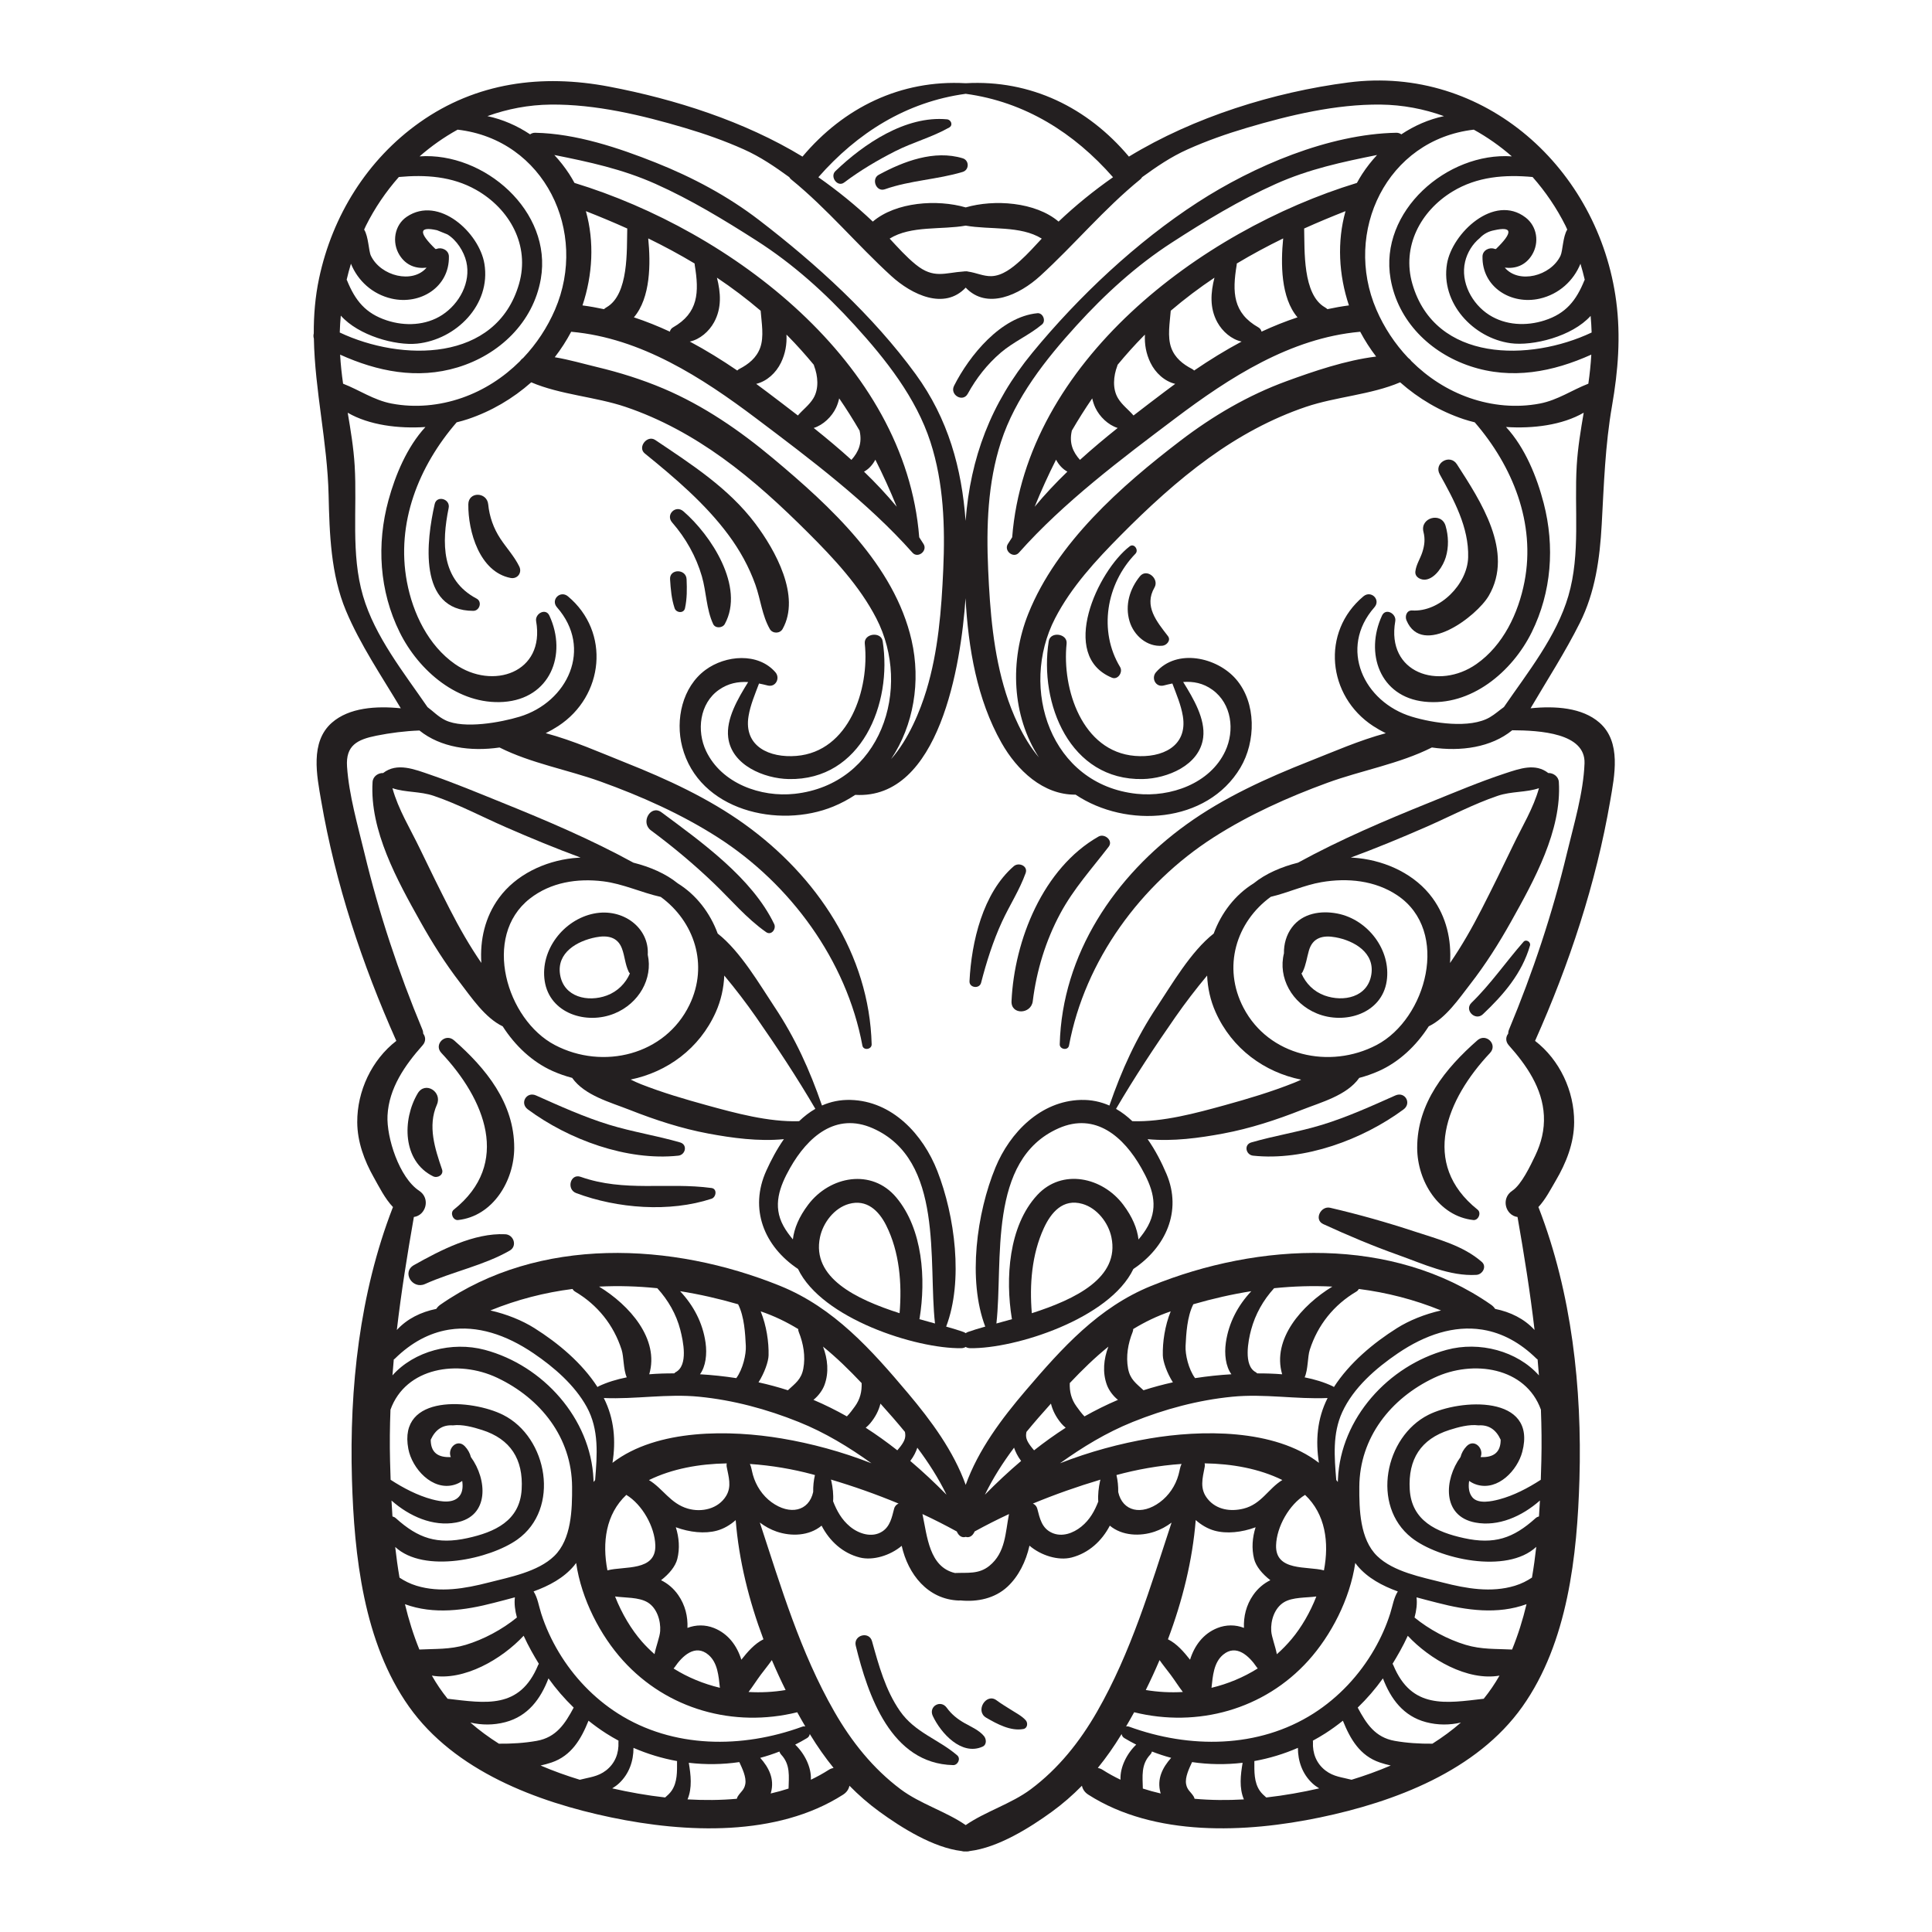
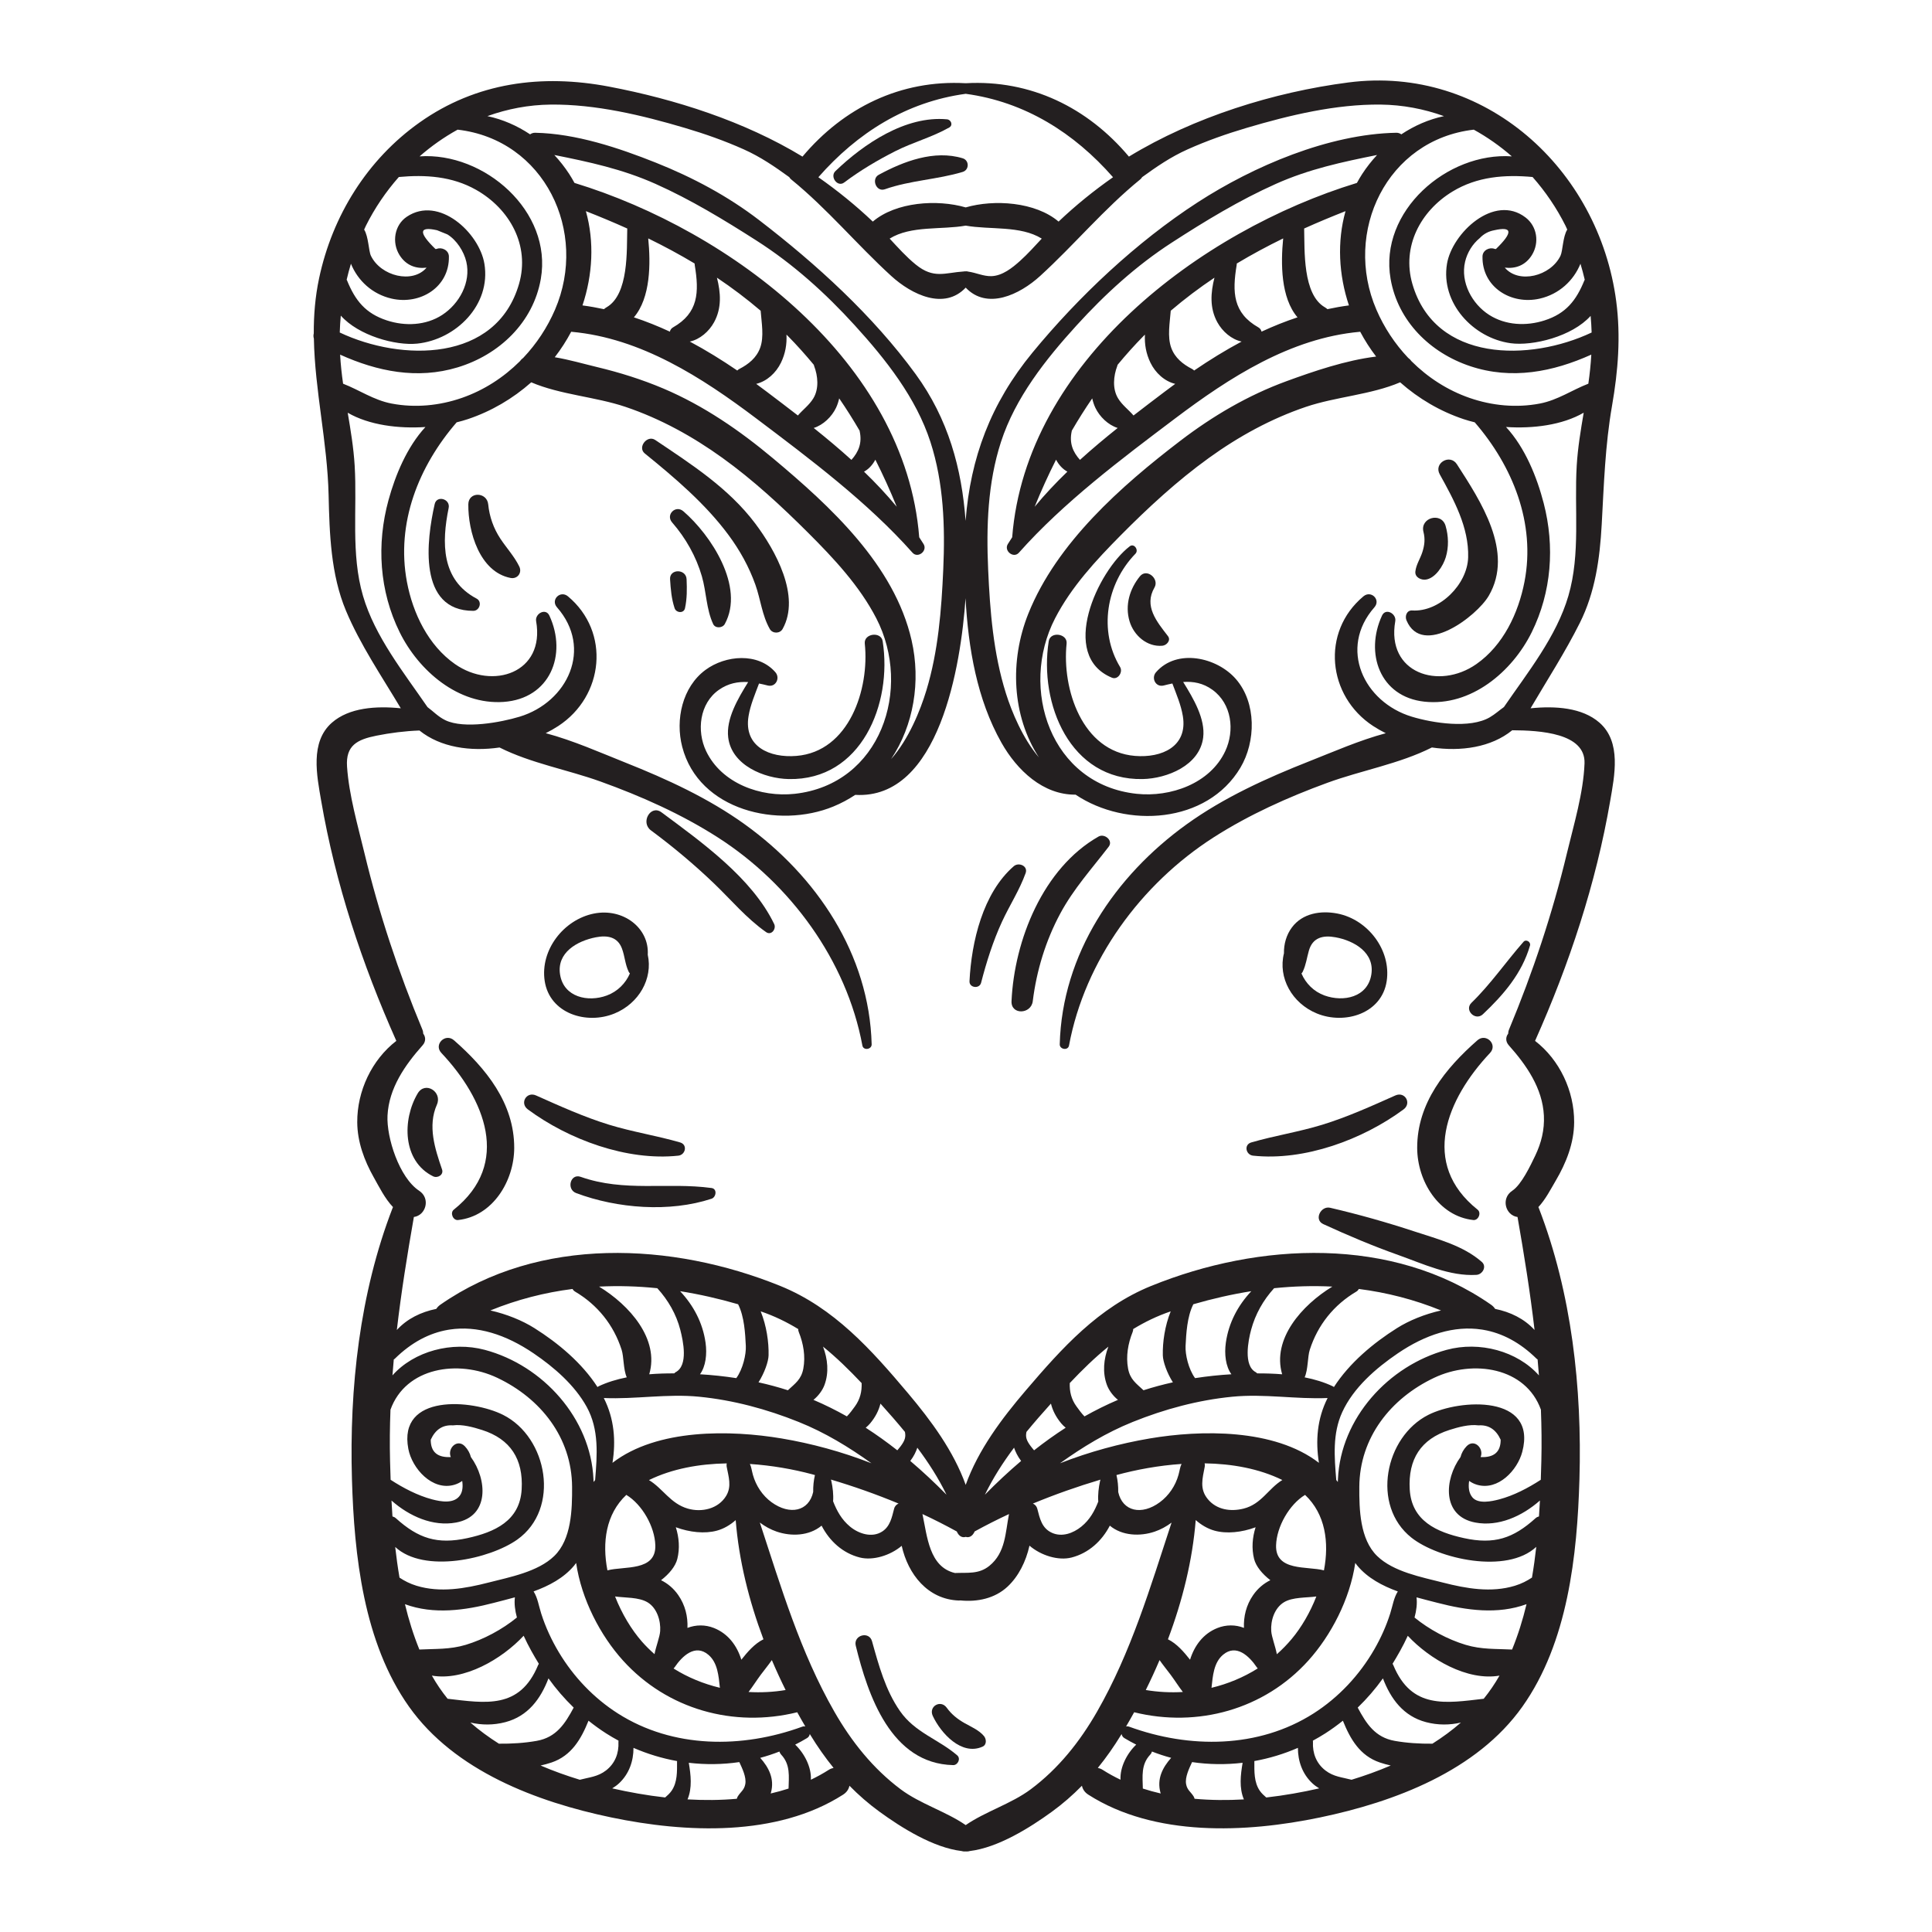
<svg xmlns="http://www.w3.org/2000/svg" version="1.1" id="Capa_1" x="0px" y="0px" viewBox="0 0 1200 1200" enable-background="new 0 0 1200 1200" xml:space="preserve">
  <g>
    <path fill="#231F20" d="M993.506,448.895c-10.768-9.458-27.565-10.51-42.846-8.965c10.341-17.582,21.522-34.892,30.609-53.062   c9.547-19.089,12.407-39.906,13.575-60.99c1.388-25.044,2.112-49.134,6.431-73.933c3.762-21.601,5.459-42.95,2.593-64.783   c-10.788-82.181-81.596-146.919-166.346-135.948c-46.321,5.996-95.979,21.473-136.331,46.06   c-25.567-30.419-60.992-47.869-101.377-45.578c-40.381-2.29-75.8,15.149-101.373,45.573c-36.08-21.917-79.103-35.663-120.149-43.47   c-41.699-7.931-82.468-2.668-117.647,22.245c-32.53,23.036-54.199,57.935-62.449,96.793c-2.449,11.536-3.345,22.925-3.309,34.241   c-0.271,1.065-0.266,2.17,0.068,3.212c0.598,32.37,8.383,64.195,9.147,97.197c0.557,24.056,1.35,49.3,10.774,71.811   c8.834,21.103,22.247,40.801,34.063,60.632c-15.278-1.537-32.069-0.474-42.815,8.963c-13.68,12.015-9.317,32.881-6.628,48.533   c8.835,51.418,25.376,101.319,46.581,148.883c0.031,0.069,0.077,0.119,0.109,0.187c-15.265,11.761-24.4,31.151-24.292,50.552   c0.067,12.19,4.377,23.811,10.311,34.316c3.163,5.601,6.853,13.119,11.91,18.396c-0.078,0.172-0.174,0.318-0.245,0.501   c-20.503,53.002-26.918,111.894-25.268,168.465c1.382,47.392,7.202,101.484,35.442,141.307   c28.335,39.957,79.375,59.168,125.669,68.818c46.094,9.609,102.796,12.193,143.982-14.176c2.275-1.456,3.484-3.435,3.92-5.518   c5.688,5.802,11.851,11.179,18.58,16.079c13.814,10.06,33.478,22.375,51.052,24.48c0.673,0.213,1.397,0.314,2.164,0.274   c0.133-0.007,0.27-0.029,0.404-0.037c0.134,0.008,0.272,0.03,0.406,0.037c0.764,0.04,1.487-0.062,2.16-0.275   c17.52-2.111,37.329-14.483,51.055-24.479c6.722-4.896,12.887-10.275,18.578-16.081c0.436,2.083,1.646,4.062,3.923,5.52   c41.18,26.365,97.891,23.784,143.982,14.176c46.282-9.647,97.341-28.871,125.669-68.818c28.248-39.833,34.06-93.904,35.442-141.307   c1.65-56.572-4.765-115.462-25.268-168.465c-0.073-0.188-0.171-0.338-0.251-0.514c4.465-4.742,7.746-11.247,10.762-16.355   c6.524-11.048,11.394-23.359,11.465-36.344c0.108-19.404-9.025-38.791-24.292-50.552c0.032-0.068,0.078-0.117,0.109-0.187   c21.205-47.564,37.746-97.465,46.581-148.883C1002.829,481.742,1007.182,460.907,993.506,448.895z M912.712,247.131   c-13.65-4.744-25.872-12.679-35.995-22.756c-0.57-0.82-1.284-1.539-2.108-2.123c-8.226-8.689-14.932-18.844-19.695-29.881   c-20.864-48.345,6.473-105.601,60.47-111.836c8.427,4.654,16.355,10.228,23.636,16.589c-40.067-2.779-82.64,34.056-75.299,76.125   c4.596,26.34,24.576,45.867,49.386,54.172c25.803,8.638,51.484,3.564,75.274-7.157c-0.329,6.052-0.979,12.068-1.835,18.059   c-10.082,3.884-19.001,10.203-30.13,12.331C941.825,253.443,926.7,251.992,912.712,247.131z M645.266,470.402   c-10.001-11.745-16.778-28.028-20.468-39.745c-7.83-24.87-9.896-51.096-11.043-77.01c-1.176-26.573-0.298-53.623,7.961-79.13   c8.895-27.474,27.786-51.328,46.976-72.41c17.72-19.467,37.057-37.139,59.213-51.476c20.715-13.404,42.033-26.356,64.597-36.431   c20.662-9.226,41.307-13.615,62.819-17.931c-3.376,3.635-6.474,7.558-9.205,11.754c-1.191,1.829-2.283,3.7-3.313,5.594   c-97.325,29.71-205.607,111.443-214.115,220.087c-0.915,1.412-1.85,2.81-2.727,4.25c-2.552,4.191,3.542,9.119,6.907,5.329   c27.79-31.305,63.662-58.214,96.997-83.352c33.754-25.454,71.641-49.953,114.719-53.84c0.09-0.008,0.164-0.038,0.253-0.048   c2.868,5.417,6.185,10.575,9.904,15.429c-18.85,2.273-39.149,9.254-55.561,15.251c-23.99,8.766-45.862,21.621-66.115,37.103   c-36.737,28.084-76.701,63.37-94.316,107.237C626.961,410.422,628.538,444.598,645.266,470.402z M655.926,285.524   c1.746,3.252,4.122,5.85,7.038,7.43c-7.182,6.924-13.998,14.17-20.315,21.798C646.68,304.809,651.105,295.057,655.926,285.524z    M670.787,285.64c-4.478-5.019-6.73-10.488-5.106-17.875c0.017-0.078,0-0.146,0.013-0.223c3.989-6.848,8.204-13.56,12.697-20.095   c0.452,1.96,1.048,3.914,1.956,5.828c2.597,5.476,7.872,10.673,13.861,12.546C686.227,272.201,678.359,278.775,670.787,285.64z    M704.05,258.07c-3.075-3.605-7.055-6.453-9.602-10.656c-3.616-5.969-2.866-13.874-0.479-20.144   c0.09-0.236,0.144-0.462,0.193-0.687c5.088-6.148,10.421-12.129,16.085-17.874c0.292-0.296,0.595-0.572,0.888-0.866   c-0.311,5.848,0.654,11.722,3.406,17.402c3.104,6.405,8.784,11.593,15.401,13.182c-2.251,1.648-4.486,3.313-6.705,4.992   C716.88,248.234,710.454,253.105,704.05,258.07z M741.691,230.139c-0.338-0.368-0.748-0.695-1.25-0.954   c-5.737-2.961-10.687-6.898-12.965-13.155c-2.517-6.912-0.857-15.674-0.322-22.844c0.004-0.056-0.007-0.108-0.005-0.163   c8.713-7.447,17.788-14.264,27.175-20.556c-2.358,9.279-3.077,18.816,1.781,27.684c3.149,5.747,8.818,10.683,15.088,11.995   C761.055,217.553,751.23,223.635,741.691,230.139z M783.569,205.991c-0.252-1.059-0.889-2.028-1.914-2.61   c-15.861-9.011-16.343-21.803-13.534-38.786c0.053-0.321,0.062-0.625,0.071-0.929c9.35-5.609,18.968-10.774,28.811-15.587   c-1.538,15.515-1.524,36.844,8.905,49.023C798.298,199.62,790.856,202.611,783.569,205.991z M824.494,192.027   c-0.456-0.411-0.969-0.802-1.58-1.153c-13.915-7.988-12.514-35.595-12.88-48.751c-0.002-0.065-0.018-0.118-0.021-0.182   c8.432-3.802,17.016-7.372,25.711-10.789c-5.346,19.015-4.201,39.609,2.122,58.543   C833.339,190.288,828.892,191.078,824.494,192.027z M929.133,154.686c-0.274-0.059-0.542-0.084-0.807-0.096   c-2.989-1.237-7.443,0.71-7.523,4.663c-0.384,19.091,17.78,30.303,35.591,26.221c11.936-2.735,20.985-11.119,25.255-21.66   c0.995,3.289,1.886,6.606,2.664,9.954c-0.069,0.136-0.168,0.242-0.227,0.386c-5.066,12.453-11.41,20.569-24.733,24.853   c-11.369,3.655-24.163,3.103-34.402-3.416c-10.665-6.79-17.936-20.307-14.965-33.001c1.34-5.726,4.599-11.005,9.106-14.713   c2.433-2.586,5.452-4.211,9.057-4.875C939.476,140.456,939.804,144.351,929.133,154.686z M973.449,142.582   c-2.783,4.408-2.76,13.312-4.211,16.307c-6.132,12.652-25.906,17.607-34.584,7.343c6.483,0.791,12.84-1.296,16.881-7.887   c4.701-7.669,3.197-17.757-3.958-23.248c-19.553-15.008-45.649,9.775-48.82,28.734c-4.069,24.328,16.242,46.126,39.485,49.343   c13.757,1.904,38.24-4.158,49.719-16.966c0.311,3.434,0.529,6.876,0.631,10.32c-38.273,18.101-97.23,18.675-111.347-30.193   c-6.672-23.099,4.976-45.235,24.909-57.361c15.338-9.331,32.5-10.601,49.753-9.031c8.048,9.114,14.955,19.289,20.436,30.23   C972.74,140.964,973.068,141.785,973.449,142.582z M599.814,58.265c36.879,5.007,67.379,24.292,91.504,51.816   c-11.946,8.374-23.198,17.462-33.813,27.554c-14.363-12.234-39.983-13.943-57.691-8.808c-17.723-5.143-43.335-3.431-57.698,8.811   c-10.629-10.09-21.862-19.176-33.809-27.556C532.436,82.554,562.923,63.273,599.814,58.265z M601.342,168.694   c-0.354-0.116-0.726-0.191-1.124-0.177c-0.172,0.006-0.332,0.021-0.502,0.028c-0.103-0.005-0.204-0.025-0.308-0.028   c-0.261-0.009-0.505,0.039-0.748,0.088c-11.756,0.75-18.648,4.837-29.894-4.307c-5.898-4.796-10.993-10.512-16.183-16.099   c13.274-8.227,32.102-5.361,47.231-8.059c15.131,2.698,33.963-0.169,47.238,8.064c-4.389,4.727-8.705,9.535-13.487,13.844   c-4.737,4.269-10.978,9.279-17.803,9.478C610.832,171.668,606.256,169.364,601.342,168.694z M425.359,79.441   c12.447,3.687,24.741,8.013,36.594,13.323c10.542,4.722,19.258,10.747,28.286,17.271c0.272,0.488,0.634,0.955,1.145,1.371   c22.568,18.36,40.817,40.492,62.155,59.975c12.906,11.784,33.021,21.319,46.277,7.27c13.233,13.987,33.389,4.493,46.272-7.27   c21.344-19.488,39.581-41.609,62.155-59.975c0.507-0.412,0.866-0.877,1.136-1.364c9.032-6.527,17.75-12.555,28.296-17.278   c11.854-5.31,24.147-9.635,36.594-13.323c26.637-7.891,55.467-14.811,83.338-14.482c13.612,0.161,26.816,2.691,39.26,7.17   c-9.469,2.014-18.417,5.938-26.488,11.315c-0.85-0.624-1.904-1.008-3.159-0.985c-41.943,0.803-88.581,20.712-123.314,43.205   c-37.93,24.564-73.911,58.451-102.566,93.274c-26.117,31.74-38.582,65.572-41.594,104.568   c-2.385-32.472-10.69-63.238-31.037-91.145c-26.477-36.314-61.646-68.33-97.197-95.636c-19.48-14.962-41.244-26.543-64.019-35.634   c-23.259-9.284-49.836-18.148-75.085-18.632c-1.246-0.024-2.298,0.363-3.148,0.99c-8.081-5.385-17.042-9.313-26.524-11.326   c12.454-4.488,25.668-7.018,39.286-7.165C369.879,64.657,398.738,71.555,425.359,79.441z M566.205,397.704   c-10.672-46.795-50.535-83.268-85.853-112.843c-20.795-17.414-43.217-32.884-68.269-43.515   c-13.378-5.678-27.157-9.974-41.28-13.364c-8.379-2.01-17.325-4.623-26.229-6.103c3.845-4.971,7.264-10.27,10.214-15.839   c0.09,0.011,0.165,0.041,0.256,0.049c43.074,3.886,80.969,28.389,114.719,53.84c33.341,25.143,69.206,52.046,96.997,83.352   c3.332,3.753,9.485-1.095,6.907-5.329c-0.877-1.44-1.812-2.838-2.727-4.25c-8.508-108.646-116.789-190.377-214.115-220.088   c-1.03-1.894-2.122-3.765-3.312-5.594c-2.731-4.197-5.828-8.119-9.203-11.754c21.512,4.315,42.156,8.705,62.817,17.931   c21.855,9.759,42.442,22.267,62.582,35.127c22.943,14.649,42.948,32.697,61.229,52.78c19.19,21.082,38.081,44.937,46.976,72.41   c8.258,25.507,9.137,52.557,7.961,79.13c-1.119,25.277-3.109,50.829-10.484,75.155c-3.795,12.519-11.012,30.412-21.933,42.695   C567.483,450.544,572.043,423.303,566.205,397.704z M543.702,285.524c4.821,9.533,9.246,19.286,13.278,29.231   c-6.319-7.63-13.137-14.877-20.32-21.803C539.577,291.37,541.957,288.771,543.702,285.524z M533.934,267.542   c0.013,0.077-0.004,0.145,0.013,0.223c1.623,7.385-0.628,12.856-5.107,17.875c-7.572-6.865-15.44-13.438-23.421-19.819   c5.99-1.872,11.265-7.07,13.862-12.546c0.908-1.914,1.504-3.868,1.956-5.828C525.729,253.982,529.945,260.694,533.934,267.542z    M505.465,226.583c0.049,0.225,0.104,0.452,0.193,0.688c2.382,6.258,3.131,14.181-0.479,20.144   c-2.545,4.203-6.523,7.047-9.602,10.655c-6.404-4.966-12.831-9.837-19.188-14.651c-2.217-1.679-4.451-3.343-6.7-4.989   c6.614-1.586,12.287-6.769,15.397-13.185c2.75-5.674,3.714-11.552,3.402-17.406c0.294,0.295,0.599,0.573,0.892,0.87   C495.044,214.455,500.377,220.435,505.465,226.583z M472.152,216.03c-2.279,6.257-7.228,10.194-12.965,13.155   c-0.502,0.259-0.913,0.585-1.25,0.953c-9.537-6.503-19.36-12.584-29.495-17.989c6.264-1.312,11.929-6.243,15.082-11.997   c4.861-8.873,4.142-18.402,1.782-27.683c9.386,6.292,18.461,13.109,27.173,20.555c0.002,0.055-0.009,0.107-0.005,0.163   C473.009,200.356,474.669,209.118,472.152,216.03z M431.436,163.666c0.009,0.303,0.017,0.607,0.071,0.929   c2.809,16.983,2.328,29.775-13.534,38.786c-1.025,0.582-1.662,1.55-1.914,2.609c-7.287-3.379-14.73-6.37-22.339-8.888   c10.427-12.181,10.441-33.515,8.905-49.022C412.468,152.891,422.086,158.057,431.436,163.666z M389.595,142.123   c-0.365,13.128,1.07,40.744-12.88,48.751c-0.611,0.351-1.123,0.742-1.579,1.153c-4.397-0.949-8.844-1.739-13.349-2.331   c6.327-18.929,7.463-39.529,2.117-58.544c8.695,3.417,17.28,6.987,25.713,10.789C389.612,142.005,389.596,142.058,389.595,142.123z    M284.231,80.533c54.005,6.227,81.349,63.488,60.483,111.837c-4.763,11.038-11.469,21.193-19.695,29.881   c-0.827,0.585-1.543,1.307-2.115,2.129c-10.121,10.075-22.34,18.007-35.988,22.75c-13.987,4.861-29.113,6.312-43.703,3.523   c-11.124-2.127-20.041-8.442-30.117-12.326c-0.856-5.989-1.508-12.002-1.844-18.052c23.035,10.398,47.862,15.531,73.022,7.896   c25.775-7.821,46.9-27.799,51.633-54.923c7.342-42.074-35.232-78.905-75.299-76.125C267.886,90.764,275.809,85.188,284.231,80.533z    M247.728,109.938c16.522-1.519,33.038-0.471,47.952,7.951c20.909,11.809,33.6,34.57,26.703,58.446   c-14.107,48.836-73.079,48.293-111.356,30.189c0.101-3.503,0.328-7.002,0.648-10.496c11.021,12.435,34.025,18.78,47.428,17.398   c24.152-2.49,45.979-24.122,41.768-49.596c-3.178-19.228-28.271-42.612-48.203-29.21c-7.716,5.188-9.388,15.938-4.574,23.725   c4.079,6.597,10.389,8.694,16.852,7.905c-8.688,10.181-28.415,5.306-34.555-7.361c-1.474-3.041-1.461-11.891-4.219-16.291   c0.384-0.802,0.714-1.628,1.113-2.423C232.764,129.236,239.674,119.057,247.728,109.938z M243.233,185.475   c17.801,4.073,35.975-7.134,35.591-26.221c-0.079-3.929-4.566-5.919-7.555-4.66c-0.254,0.014-0.511,0.036-0.774,0.093   c-10.671-10.335-10.343-14.23,0.984-11.684c2.132,0.862,4.263,1.724,6.395,2.587c5.726,3.48,10.264,10.567,11.768,17.001   c2.985,12.77-4.352,26.084-14.965,33.001c-10.159,6.622-23.109,7.123-34.402,3.416c-13.228-4.343-19.625-12.295-24.733-24.853   c-0.06-0.148-0.162-0.257-0.233-0.396c0.78-3.348,1.671-6.663,2.667-9.951C222.245,174.354,231.294,182.743,243.233,185.475z    M245.215,843.945c10.391-10.241,21.525-15.97,33.024-17.963c0.336-0.025,0.681-0.094,1.028-0.165   c17.02-2.61,34.817,2.971,52.22,14.806c12.644,8.6,25.444,19.656,32.926,33.216c7.784,14.107,6.486,29.922,5.232,45.425   c-0.322,0.413-0.655,0.813-0.967,1.236c-0.022-0.616-0.041-1.239-0.068-1.842c-1.715-37.595-31.279-70.589-67.499-80.242   c-20.439-5.448-43.911,0.757-57.351,15.852c0.249-3.302,0.523-6.601,0.823-9.897C244.796,844.233,245.025,844.133,245.215,843.945z    M955.033,844.364c0.3,3.303,0.574,6.608,0.824,9.916c-13.444-15.118-36.914-21.407-57.34-15.864   c-36.206,9.826-65.778,42.519-67.499,80.242c-0.027,0.603-0.046,1.227-0.068,1.842c-0.315-0.427-0.651-0.831-0.976-1.247   c-1.178-14.298-2.413-28.794,3.721-42.162c6.963-15.174,20.874-27.239,34.446-36.469c17.386-11.824,35.161-17.409,52.162-14.819   c0.373,0.08,0.742,0.152,1.103,0.177c11.491,1.996,22.618,7.726,33.006,17.964C954.599,844.129,954.824,844.227,955.033,844.364z    M889.701,1083.037c-7.885,0.087-15.91-0.414-23.449-1.757c-12.129-2.161-17.586-10.619-22.951-20.659   c5.749-5.563,11.003-11.632,15.658-18.147c4.855,12.673,12.661,23.467,26.802,27.187c7.339,1.93,14.66,1.861,21.638,0.256   C901.893,1074.741,895.94,1079.081,889.701,1083.037z M839.474,1105.439c-5.783-1.539-11.119-1.818-16.224-5.764   c-5.625-4.347-8.088-10.69-7.742-17.686c0.015-0.293-0.007-0.571-0.048-0.839c2.588-1.397,5.138-2.877,7.63-4.47   c3.812-2.437,7.474-5.094,11.002-7.916c4.563,11.333,10.52,21.751,22.955,25.95c2.183,0.737,4.456,1.356,6.775,1.872   C855.854,1100.005,847.682,1102.933,839.474,1105.439z M786.502,1116.45c-1.451-1.266-2.901-2.544-4.031-4.197   c-3.636-5.316-3.383-12.012-3.364-18.192c0-0.084-0.041-0.147-0.046-0.228c9.273-1.664,18.372-4.415,27.097-8.208   c-0.027,8.194,2.737,16.179,8.941,21.986c1.23,1.152,2.684,2.226,4.281,3.178C808.933,1113.181,797.85,1115.167,786.502,1116.45z    M720.798,1113.514c0.042,0.152,0.108,0.302,0.157,0.454c-3.77-0.865-7.48-1.882-11.119-3.061   c-0.149-7.506-1.239-14.862,4.572-21.052c0.551-0.587,0.899-1.251,1.108-1.942c3.913,1.522,7.885,2.842,11.918,3.916   C722.082,1097.843,718.424,1104.922,720.798,1113.514z M701.339,1072.473c-0.69-0.252-1.326-0.275-1.901-0.154   c1.703-2.898,3.376-5.831,5.014-8.805c39.35,9.69,80.752-1.652,108.213-32.131c14.009-15.549,25.791-37.992,29.113-60.609   c0.419,0.565,0.824,1.139,1.274,1.679c6.386,7.667,15.471,12.496,25.153,16.023c-2.531,3.989-3.161,8.793-4.741,13.762   c-2.464,7.75-5.813,15.2-9.874,22.244c-9.214,15.983-22.175,29.862-37.754,39.787   C781.556,1086.104,738.67,1086.105,701.339,1072.473z M593.136,977.023c-16.026-3.741-17.239-22.863-20.185-36.62   c7.255,3.38,14.375,6.996,21.348,10.834c0.119,0.361,0.283,0.687,0.488,0.981c1.018,1.859,2.942,3.076,5.032,2.358   c2.059,0.693,3.972-0.492,5.001-2.316c0.217-0.305,0.391-0.647,0.514-1.027c6.986-3.844,14.119-7.453,21.381-10.826   c-2.293,11.515-2.079,23.933-12.168,32.143C607.941,977.927,600.949,976.676,593.136,977.023z M485.219,1089.856   c5.823,6.202,4.724,13.55,4.573,21.053c-3.639,1.18-7.35,2.197-11.12,3.061c0.049-0.152,0.116-0.303,0.158-0.456   c2.372-8.587-1.285-15.671-6.638-21.685c4.031-1.074,8.002-2.393,11.913-3.914C484.315,1088.604,484.666,1089.267,485.219,1089.856   z M383.793,1064.268c-14.966-9.534-27.508-22.716-36.628-37.911c-4.567-7.608-8.299-15.661-11-24.119   c-1.599-5.006-2.2-9.792-4.742-13.778c9.662-3.519,18.726-8.333,25.154-16.007c0.449-0.536,0.854-1.108,1.273-1.67   c3.312,22.631,15.077,45.093,29.114,60.6c27.553,30.438,68.794,41.84,108.213,32.131c1.637,2.971,3.308,5.902,5.01,8.798   c-0.573-0.116-1.206-0.092-1.897,0.161C460.962,1086.103,418.064,1086.1,383.793,1064.268z M417.157,1112.253   c-1.125,1.645-2.571,2.922-4.019,4.186c-11.347-1.283-22.43-3.268-32.883-5.653c1.594-0.95,3.045-2.024,4.274-3.175   c6.205-5.807,8.97-13.792,8.942-21.986c8.725,3.791,17.823,6.542,27.096,8.206c-0.005,0.082-0.046,0.145-0.046,0.23   C420.54,1100.246,420.797,1106.932,417.157,1112.253z M335.771,1096.592c2.332-0.517,4.617-1.138,6.81-1.878   c12.404-4.188,18.389-14.626,22.955-25.951c3.528,2.823,7.19,5.48,11.002,7.917c2.492,1.592,5.042,3.073,7.629,4.47   c-0.04,0.268-0.062,0.545-0.047,0.839c0.347,7.003-2.109,13.333-7.742,17.686c-5.093,3.936-10.465,4.228-16.243,5.769   C351.931,1102.943,343.751,1100.016,335.771,1096.592z M292.153,1069.904c6.996,1.621,14.342,1.697,21.714-0.242   c14.141-3.72,21.945-14.506,26.802-27.187c4.655,6.514,9.909,12.583,15.658,18.146c-5.365,10.04-10.823,18.498-22.952,20.659   c-7.555,1.346-15.599,1.847-23.501,1.757C303.625,1079.076,297.662,1074.732,292.153,1069.904z M292.476,904.998   c-0.606-2.386-1.845-4.698-3.763-6.708c-4.71-4.935-10.997,1.327-8.716,6.725c-8.333,0.402-12.486-3.19-12.46-10.777   c2.911-6.376,7.499-9.349,13.765-8.917c5.764-0.774,12.618,1.116,18.093,2.86c17.7,5.639,25.706,18.17,24.621,36.91   c-1.133,19.568-16.77,26.563-33.669,30.256c-18.817,4.112-30.59,0.173-44.493-12.379c-0.641-0.578-1.359-0.887-2.09-1.081   c-0.226-3.3-0.43-6.594-0.599-9.876c11.059,9.763,25.7,16.323,40.126,13.664C304.199,941.821,302.583,918.827,292.476,904.998z    M245.466,960.839c17.999,16.713,58.901,7.429,75.807-4.561c26.961-19.122,18.928-63.535-8.79-77.468   c-19.228-9.665-65.423-13.396-58.859,21.128c2.314,12.17,14.866,26.223,28.507,22.308c1.896-0.544,3.538-1.383,4.953-2.411   c0.5,3.299,0.287,6.484-1.294,8.859c-3.686,5.538-11.956,4.034-17.439,2.579c-8.907-2.363-17.745-6.957-25.727-12.143   c-0.136-3.904-0.256-7.79-0.353-11.629c-0.27-10.687-0.151-21.317,0.259-31.91c9.472-26.362,42.068-31.275,66.253-19.846   c27.124,12.819,46.358,37.251,46.546,67.716c0.087,14.05-0.338,32.606-11.103,43.036c-10.142,9.826-27.623,13.077-40.879,16.477   c-14.503,3.72-29.968,6.435-44.638,1.968c-4.089-1.245-7.482-3.002-10.565-5.045C247.059,973.583,246.181,967.22,245.466,960.839z    M306.813,995.538c4.167-1.09,8.564-2.181,13-3.414c-0.476,3.85,0.055,8.125,1.249,12.532c-9.058,7.401-20.632,13.625-31.77,16.978   c-9.893,2.978-19.044,2.411-28.81,2.921c-3.699-9.079-6.635-18.51-8.955-28.164C269.384,1002.968,288.855,1000.234,306.813,995.538   z M325.25,1015.994c2.976,6.565,6.568,12.738,9.428,17.399c-0.18,0.269-0.34,0.564-0.475,0.889   c-11.397,27.521-32.653,23.566-56.196,20.844c-3.613-4.483-6.881-9.272-9.766-14.378   C288.24,1044.237,311.75,1030.496,325.25,1015.994z M434.241,867.533c21.281,2.101,42.027,7.715,61.842,15.671   c16.395,6.582,31.15,15.588,45.199,25.665c-18.35-7.203-37.462-12.334-55.784-15.415c-31.584-5.312-77.259-6.283-105.074,15.133   c2.153-13.601,1.172-27.302-5.396-40.253C394.703,869.197,414.308,865.564,434.241,867.533z M703.545,883.204   c19.797-7.979,40.574-13.574,61.842-15.671c19.931-1.965,39.542,1.664,59.213,0.801c-6.559,12.935-7.539,26.654-5.389,40.262   c-27.811-21.415-73.511-20.488-105.081-15.142c-18.311,3.101-37.412,8.227-55.753,15.42   C672.418,898.808,687.163,889.806,703.545,883.204z M780.645,1035.619c0.17,0.25,0.361,0.473,0.566,0.672   c-8.849,5.554-18.568,9.6-28.723,12.038c0.807-7.408,1.362-15.606,7.144-20.51C767.821,1020.874,775.87,1028.555,780.645,1035.619z    M793.072,1027.472c-0.947-5.082-3.247-10.738-3.49-14.394c-0.434-6.547,2.01-14.274,7.874-17.87   c5.349-3.28,13.917-2.746,20.153-3.611c-3.892,9.994-9.304,19.207-15.241,26.318   C799.487,1021.365,796.376,1024.55,793.072,1027.472z M748.228,908.909c17.018,0.264,33.805,3.264,48.255,10.356   c-8.674,5.285-12.992,14.998-24.067,17.762c-8.042,2.006-16.719,0.77-22.215-5.879c-5.278-6.384-3.305-12.813-1.913-20.193   C748.418,910.265,748.361,909.579,748.228,908.909z M810.594,928.507c12.677,11.935,15.048,29.535,11.733,46.873   c-10.29-2.753-30.245,0.83-29.734-15.588C792.952,948.243,800.795,934.457,810.594,928.507z M451.34,910.954   c1.178,6.246,3.253,12.242-0.308,18.153c-4.86,8.068-15.167,10.419-23.82,7.919c-10.821-3.127-15.445-12.489-24.131-17.723   c14.43-7.077,31.275-10.08,48.31-10.367C451.265,909.597,451.211,910.274,451.34,910.954z M418.983,1035.619   c4.775-7.064,12.825-14.745,21.013-7.8c5.774,4.897,6.333,13.088,7.141,20.494c-10.162-2.432-19.918-6.42-28.773-11.977   C418.588,1036.125,418.799,1035.891,418.983,1035.619z M410.046,1013.078c-0.245,3.694-2.545,9.302-3.517,14.344   c-2.737-2.426-5.37-4.995-7.817-7.788c-6.506-7.427-12.476-17.3-16.68-28.035c6.269,0.87,14.654,0.361,20.141,3.609   C408.033,998.679,410.471,1006.672,410.046,1013.078z M377.284,975.383c-3.357-17.361-0.987-34.935,11.741-46.882   c9.835,5.964,17.651,19.716,18.01,31.291C407.544,976.194,387.553,972.627,377.284,975.383z M464.942,1050.918   c2.653-3.466,4.986-7.206,7.586-10.7c2.271-3.053,4.724-5.988,6.877-9.107c2.68,6.304,5.537,12.509,8.555,18.596   C480.34,1050.98,472.61,1051.366,464.942,1050.918z M460.464,1030.878c-2.685-8.642-8.111-16.145-17.023-19.698   c-5.341-2.129-11.194-2.1-16.449-0.056c0.286-7.074-1.368-14.134-5.723-20.403c-2.902-4.177-6.571-7.206-10.67-9.23   c5.087-3.906,8.957-8.653,10.098-13.238c1.612-6.475,1.095-13.249-0.939-19.656c8.66,3.201,18.038,4.154,25.533,2.114   c4.207-1.146,8.208-3.477,11.66-6.533c1.982,24.905,8.203,50.011,17.244,74.015   C468.647,1020.927,464.268,1026.071,460.464,1030.878z M467.663,916.12c-0.798-2.852-0.956-4.968-1.892-6.822   c13.56,0.898,26.818,3.242,38.586,6.379c0.607,0.162,1.211,0.348,1.817,0.512c-0.812,3.413-1.139,6.955-1.087,10.512   c-2.687,12.047-14.523,14.583-25.848,6.366C473.608,928.983,469.526,922.78,467.663,916.12z M516.356,919.829   c-0.066-0.305-0.165-0.578-0.27-0.846c14.207,4.204,28.282,9.188,42.034,14.902c-1.288,0.529-2.355,1.597-2.783,3.249   c-1.364,5.261-2.443,10.948-7.405,14.134c-6.362,4.084-14.579,1.386-19.945-3.053c-5.286-4.372-8.241-9.865-10.534-15.728   C517.758,928.289,517.237,923.924,516.356,919.829z M683.524,919.035c-0.095,0.253-0.191,0.506-0.252,0.793   c-0.886,4.121-1.435,8.554-1.115,12.821c-2.275,5.827-5.229,11.277-10.517,15.565c-5.038,4.085-11.985,6.669-18.237,3.85   c-6.347-2.862-7.543-8.878-9.113-14.93c-0.425-1.64-1.477-2.701-2.749-3.235C655.28,928.206,669.338,923.265,683.524,919.035z    M693.451,916.176C693.451,916.176,693.451,916.176,693.451,916.176c12.348-3.364,26.243-5.932,40.434-6.891   c-0.946,1.865-1.129,4.002-1.92,6.835c-1.868,6.693-5.965,12.808-11.577,16.948c-11.289,8.326-23.136,5.733-25.841-6.322   C694.6,923.176,694.271,919.616,693.451,916.176z M742.681,944.138c3.455,3.064,7.457,5.409,11.656,6.573   c7.491,2.077,16.87,1.12,25.531-2.094c-2.031,6.403-2.547,13.17-0.937,19.636c1.14,4.58,5.012,9.327,10.1,13.234   c-4.1,2.023-7.771,5.053-10.671,9.234c-4.35,6.271-6.006,13.325-5.724,20.393c-5.218-2.068-11.092-2.054-16.449,0.065   c-8.916,3.529-14.34,11.045-17.023,19.699c-3.799-4.8-8.193-9.956-13.733-12.687C734.477,994.173,740.702,969.05,742.681,944.138z    M720.222,1031.109c2.154,3.12,4.607,6.057,6.878,9.109c2.601,3.496,4.933,7.237,7.588,10.703   c-7.66,0.45-15.389,0.056-23.019-1.218C714.687,1043.617,717.543,1037.412,720.222,1031.109z M921.567,1055.132   c-23.521,2.722-44.754,6.649-56.142-20.85c-0.135-0.325-0.295-0.619-0.475-0.888c2.875-4.683,6.47-10.838,9.445-17.379   c13.507,14.507,36.985,28.229,56.973,24.742C928.465,1045.863,925.186,1050.651,921.567,1055.132z M939.179,1024.559   c-9.787-0.512-18.886,0.073-28.844-2.924c-11.146-3.355-22.688-9.565-31.742-16.957c1.194-4.404,1.722-8.677,1.239-12.534   c4.437,1.23,8.829,2.316,12.982,3.394c18.043,4.681,37.41,7.406,55.343,0.834C945.835,1006.044,942.893,1015.486,939.179,1024.559z    M940.917,984.941c-14.671,4.467-30.135,1.752-44.638-1.968c-13.257-3.4-30.737-6.651-40.879-16.477   c-10.765-10.43-11.19-28.987-11.103-43.036c0.188-30.464,19.422-54.897,46.546-67.716c24.174-11.425,56.755-6.521,66.241,19.814   c0.413,10.602,0.536,21.243,0.271,31.942c-0.095,3.834-0.213,7.719-0.346,11.624c-7.985,5.189-16.834,9.787-25.734,12.149   c-4.577,1.214-13.073,3.087-16.705-1.193c-2.273-2.679-2.651-6.425-2.063-10.278c1.423,1.043,3.078,1.892,4.988,2.444   c13.016,3.758,24.988-9.025,28.007-20.446c9.42-35.637-38.607-32.962-58.358-22.989c-26.977,13.622-35.66,56.286-10.459,76.265   c16.649,13.199,59.134,22.86,77.517,5.714c-0.71,6.386-1.585,12.755-2.668,19.073C948.438,981.92,945.029,983.689,940.917,984.941z    M955.885,941.881c-0.738,0.191-1.465,0.502-2.112,1.087c-13.902,12.552-25.676,16.491-44.493,12.379   c-16.9-3.693-32.536-10.688-33.669-30.256c-1.085-18.74,6.922-31.27,24.621-36.91c5.475-1.744,12.329-3.635,18.093-2.86   c6.266-0.432,10.855,2.541,13.766,8.917c0.026,7.587-4.128,11.18-12.46,10.777c2.262-5.352-3.971-11.697-8.716-6.725   c-1.916,2.007-3.153,4.316-3.758,6.698c-10.126,13.832-11.712,36.764,9.179,40.687c14.402,2.704,29.076-3.906,40.143-13.684   C956.311,935.276,956.109,938.576,955.885,941.881z M867.674,824.932c-14.718,9.264-29.516,21.634-39.164,36.598   c-0.203-0.154-0.368-0.328-0.626-0.45c-5.366-2.558-11.319-4.346-17.541-5.586c2.182-4.904,1.772-12.722,3.179-17.107   c4.952-15.438,14.981-27.918,28.902-36.138c0.723-0.427,1.233-1.005,1.592-1.651c17.297,2.21,34.374,6.55,51.039,13.346   C884.857,816.259,875.256,820.16,867.674,824.932z M796.368,853.592c-5.196-0.42-10.427-0.578-15.538-0.557   c-0.237-0.297-0.516-0.563-0.875-0.753c-7.763-4.103-4.648-19.717-2.868-26.315c2.619-9.709,7.522-18.421,14.285-25.835   c12.091-1.243,24.164-1.607,36.163-0.999C808.666,810.609,789.948,831.681,796.368,853.592z M761.399,833.939   c-1.014,7.145-0.121,14.753,3.448,19.642c-7.519,0.444-15.065,1.239-22.565,2.401c-4.117-5.603-6.169-14.743-5.899-20.003   c0.387-7.544,0.914-18.152,4.813-25.884c11.955-3.473,23.978-6.209,36.011-8.113C768.941,810.787,763.162,821.519,761.399,833.939z    M722.25,841.839c0.095,3.861,2.545,10.884,6.253,16.75c-6.164,1.366-12.263,2.989-18.246,4.93   c-4.547-4.26-8.324-6.682-9.589-13.458c-1.429-7.656-0.037-15.6,2.831-22.731c0.268-0.667,0.365-1.275,0.34-1.825   c7.187-4.386,14.88-8.135,23.308-10.996C723.518,823.456,722.048,833.665,722.25,841.839z M687.525,860.225   c1.225,3.308,3.75,6.759,6.853,9.253c-7.185,3.06-14.097,6.511-20.789,10.274c-1.876-1.896-3.596-4.331-4.939-6.17   c-3.295-4.512-4.401-9.36-4.196-14.532c7.643-8.1,15.5-15.781,23.975-22.626C685.51,844.077,684.665,852.499,687.525,860.225z    M652.518,872.068c0.079-0.088,0.159-0.175,0.238-0.264c1.043,4.249,3.118,8.349,6.429,12.318c0.73,0.875,1.67,1.784,2.728,2.664   c-6.772,4.362-13.309,9.051-19.632,14.035c-0.736-0.896-1.499-1.776-2.175-2.691c-2.549-3.451-3.234-5.51-2.559-8.75   C642.335,883.538,647.36,877.801,652.518,872.068z M629.848,899.177c0.436,1.271,0.966,2.573,1.681,3.968   c0.671,1.308,1.592,2.828,2.703,4.276c-7.785,6.608-15.269,13.621-22.493,20.965C616.779,918.005,622.95,908.394,629.848,899.177z    M565.396,907.422c1.111-1.448,2.033-2.968,2.704-4.277c0.71-1.386,1.238-2.68,1.674-3.943c6.888,9.205,13.07,18.803,18.111,29.179   C580.661,921.039,573.18,914.029,565.396,907.422z M562.069,889.379c0.647,3.211-0.034,5.348-2.548,8.752   c-0.67,0.907-1.44,1.789-2.181,2.687c-6.32-4.981-12.855-9.669-19.625-14.03c1.057-0.881,1.996-1.79,2.727-2.666   c3.309-3.967,5.384-8.066,6.427-12.314C552.101,877.622,557.207,883.445,562.069,889.379z M535.173,859.066   c0.2,5.163-0.909,10.014-4.196,14.516c-1.33,1.822-3.073,4.259-4.959,6.159c-6.686-3.759-13.591-7.206-20.768-10.263   c3.103-2.494,5.628-5.946,6.853-9.253c2.862-7.731,2.014-16.158-0.911-23.815C519.664,843.255,527.514,850.951,535.173,859.066z    M496.129,827.329c2.868,7.131,4.26,15.075,2.831,22.731c-1.265,6.776-5.042,9.198-9.589,13.458   c-5.984-1.941-12.082-3.564-18.246-4.931c3.707-5.859,6.158-12.875,6.253-16.749c0.201-8.174-1.269-18.383-4.897-27.332   c8.435,2.863,16.122,6.611,23.303,10.992C495.761,826.05,495.86,826.659,496.129,827.329z M458.456,810.102   c3.904,7.725,4.399,18.296,4.789,25.877c0.265,5.167-1.805,14.371-5.918,20c-7.492-1.16-15.032-1.955-22.546-2.398   c3.568-4.889,4.462-12.498,3.448-19.642c-1.763-12.418-7.54-23.149-15.805-31.954C434.463,803.89,446.493,806.627,458.456,810.102z    M408.258,800.135c6.703,7.349,11.8,16.137,14.282,25.832c1.772,6.922,5.081,22.113-2.868,26.315   c-0.357,0.189-0.635,0.454-0.871,0.749c-5.113-0.023-10.344,0.133-15.54,0.553c6.417-21.914-12.296-42.976-31.164-54.449   C384.095,798.527,396.168,798.891,408.258,800.135z M355.606,800.598c0.36,0.644,0.872,1.221,1.599,1.65   c13.917,8.218,23.947,20.691,28.902,36.138c1.408,4.389,1.003,12.199,3.181,17.101c-6.217,1.241-12.168,3.03-17.543,5.592   c-0.258,0.123-0.423,0.297-0.626,0.45c-9.651-14.974-24.428-27.322-39.165-36.598c-7.581-4.772-17.181-8.674-27.376-10.99   C321.239,807.148,338.313,802.809,355.606,800.598z M427.034,1117.634c3.019-7.13,2.052-15.253,0.782-22.738   c10.449,1.232,21.01,1.096,31.401-0.43c0.012,0.026,0.017,0.053,0.029,0.08c1.753,3.821,4.438,9.249,3.678,13.547   c-0.671,3.796-2.967,4.84-4.755,7.827c-0.238,0.398-0.381,0.86-0.497,1.328C447.558,1118.162,437.258,1118.228,427.034,1117.634z    M514.71,1099.307c-3.555,2.276-7.252,4.302-11.061,6.115c0.423-7.803-4.081-16.461-9.749-21.8   c2.497-1.258,4.958-2.612,7.374-4.069c0.999-0.602,1.53-1.532,1.706-2.526c0.095,0.157,0.186,0.319,0.281,0.475   c4.424,7.254,9.232,14.117,14.479,20.57C516.751,1098.28,515.738,1098.649,514.71,1099.307z M640.216,1111.356   c-12.156,9.068-28.076,13.732-40.402,22.243c-12.342-8.523-28.23-13.13-40.403-22.243c-17.213-12.886-30.525-29.621-41.166-48.184   c-21.179-36.946-33.103-77.368-46.3-117.484c3.203,2.402,6.72,4.35,10.475,5.628c9.083,3.092,20.047,2.688,27.736-3.588   c0.049-0.039,0.089-0.083,0.137-0.123c4.905,9.498,13.071,17.105,23.762,19.792c8.115,2.04,18.828-1.208,26.006-7.253   c3.945,17.638,16.161,33.261,35.446,33.968c0.371,0.014,0.695-0.035,1.04-0.057c10.503,1.042,21.318-1.2,29.199-8.512   c6.888-6.391,11.497-15.704,13.673-25.506c7.165,6.147,17.956,9.471,26.153,7.361c10.676-2.748,18.845-10.326,23.756-19.791   c7.618,6.374,18.823,6.792,27.879,3.71c3.734-1.271,7.26-3.197,10.464-5.593c-13.192,40.106-25.115,80.513-46.288,117.45   C670.75,1081.72,657.444,1098.505,640.216,1111.356z M681.884,1098.072c5.251-6.457,10.062-13.322,14.483-20.57   c0.093-0.153,0.182-0.311,0.275-0.464c0.177,0.987,0.709,1.91,1.712,2.515c2.416,1.457,4.877,2.811,7.374,4.069   c-5.669,5.339-10.175,13.995-9.752,21.797c-3.809-1.813-7.505-3.838-11.057-6.112   C683.889,1098.649,682.875,1098.279,681.884,1098.072z M741.958,1117.25c-0.116-0.468-0.259-0.93-0.498-1.33   c-1.811-3.025-4.073-3.966-4.755-7.827c-0.76-4.299,1.929-9.735,3.678-13.547c0.012-0.026,0.017-0.052,0.028-0.078   c10.39,1.527,20.952,1.663,31.401,0.43c-1.271,7.491-2.238,15.612,0.787,22.746C762.373,1118.236,752.072,1118.166,741.958,1117.25   z M973.262,529.885c-8.977,37.403-21.173,74.078-35.976,109.569c-0.371,0.89-0.509,1.748-0.539,2.581   c-1.512,1.916-1.779,4.777,0.372,7.192c10.981,12.328,20.964,26.639,21.818,43.679c0.442,8.809-1.611,17.027-5.412,24.948   c-2.924,6.093-8.523,17.983-14.237,21.743c-7.207,4.744-4.219,15.324,3.273,16.301c4.104,23.405,7.854,46.743,10.575,70.172   c-6.424-7.011-15.007-11.166-24.491-13.095c-0.611-0.959-1.45-1.851-2.555-2.62c-61.302-42.701-143.955-38.918-211.096-11.637   c-32.735,13.301-55.313,38.519-77.796,64.826c-15,17.551-29.579,36.968-37.385,58.739c-7.547-21.018-21.413-39.82-35.815-56.906   c-22.731-26.969-45.988-53.131-79.365-66.66c-67.183-27.231-149.757-31.091-211.096,11.637c-1.103,0.768-1.942,1.659-2.552,2.617   c-9.49,1.931-18.077,6.088-24.504,13.109c2.725-23.436,6.481-46.782,10.586-70.191c7.447-0.998,10.532-11.512,3.271-16.292   c-12.365-8.139-20.332-33.12-19.649-46.691c0.857-17.031,10.839-31.353,21.818-43.679c2.133-2.394,1.878-5.257,0.38-7.18   c-0.033-0.835-0.173-1.696-0.547-2.593c-14.805-35.498-26.972-72.168-35.976-109.569c-4.148-17.233-9.612-36.001-10.813-53.722   c-0.893-13.183,6.364-16.834,18.204-19.211c8.675-1.743,17.818-2.897,26.764-3.225c13.157,10.584,31.804,13.166,49.759,10.556   c19.478,9.801,42.258,13.776,62.666,21.125c25.292,9.107,50.291,20.227,72.97,34.762c44.993,28.837,79.89,76.337,89.73,129.233   c0.608,3.268,5.844,2.488,5.759-0.779c-1.458-55.932-34.183-104.484-78.726-136.56c-22.635-16.3-48.363-28.118-74.189-38.389   c-15.421-6.133-32.371-13.713-49.528-18.288c2.75-1.373,5.368-2.858,7.802-4.45c28.365-18.545,32.536-58.376,6.008-80.536   c-4.736-3.956-10.948,2.105-6.811,6.812c22.444,25.538,6.632,58.88-23.224,67.938c-11.605,3.521-34.469,7.755-46.08,2.201   c-4.43-2.119-7.643-5.606-11.117-8.147c-14.745-21.494-32.673-43.803-40.063-69.065c-7.672-26.226-3.556-54.144-5.189-81.019   c-0.669-11.022-2.475-21.9-4.319-32.769c13.386,7.747,31.601,9.975,48.275,8.871c-11.507,12.456-18.707,29.96-22.921,45.342   c-7.519,27.447-5.738,56.531,6.956,82.201c11.784,23.83,36.364,45.151,64.478,43.21c28.82-1.99,39.754-29.265,28.472-53.625   c-2.291-4.946-9.051-1.193-8.229,3.469c5.653,32.083-27.031,42.967-50.382,26.662c-16.609-11.597-26.221-31.626-29.87-51.094   c-6.865-36.625,7.339-71.846,30.892-99.075c2.435-0.592,4.758-1.248,6.917-1.97c14.554-4.861,27.982-12.751,39.412-22.876   c18.096,7.729,39.908,8.962,58.544,15.251c21.656,7.308,41.7,18.374,60.215,31.693c19.096,13.737,36.567,29.881,53.196,46.476   c15.936,15.904,31.982,33.032,42.382,53.187c22.499,43.601,2.788,103.105-50.694,108.976c-21.06,2.311-45.42-6.395-55.022-26.521   c-5.999-12.573-4.137-29.623,7.96-38.073c5.821-4.067,11.88-5.179,18.15-4.805c-6.5,10.446-13.8,22.964-12.393,34.413   c2.131,17.347,22.452,25.522,37.592,25.826c45.14,0.906,64.461-46.823,58.345-85.633c-0.982-6.23-11.777-4.843-11.106,1.503   c2.98,28.181-9.655,67.069-42.464,69.75c-16.655,1.36-32.823-5.813-29.743-24.673c1.141-6.987,4.015-13.613,6.514-20.29   c1.78,0.347,3.574,0.763,5.384,1.229c4.961,1.278,7.938-4.599,4.788-8.225c-10.778-12.409-30.989-10.627-43.405-1.472   c-14.434,10.644-18.837,30.906-14.486,47.741c10.265,39.71,59.964,51.096,93.92,37.107c4.863-2.003,9.374-4.442,13.565-7.217   c52.26,3.052,65.685-80.706,68.5-122.147c1.722,31.118,7.124,62.883,22.32,89.774c9.695,17.157,25.91,32.459,46.041,32.239   c31.41,21.071,81.659,18.095,102.378-16.767c9.616-16.179,10.018-40.232-2.758-54.979c-11.82-13.644-36.718-19.203-49.68-4.28   c-3.146,3.622-0.18,9.505,4.788,8.225c1.806-0.465,3.599-0.888,5.378-1.244c2.5,6.682,5.377,13.313,6.519,20.305   c3.08,18.86-13.088,26.033-29.743,24.673c-32.809-2.68-45.444-41.569-42.464-69.75c0.664-6.276-10.114-7.801-11.106-1.503   c-6.117,38.815,13.189,86.539,58.345,85.633c15.178-0.305,35.46-8.48,37.592-25.826c1.408-11.455-5.921-24.007-12.431-34.471   c6.288-0.425,12.372,0.65,18.187,4.863c12,8.695,13.944,25.263,7.96,38.073c-9.449,20.228-34.082,28.752-55.022,26.521   c-53.521-5.703-73.133-65.493-50.694-108.976c10.037-19.451,25.366-36.025,40.659-51.469c17.09-17.259,35.195-33.975,54.919-48.195   c18.5-13.337,38.575-24.368,60.215-31.693c18.631-6.307,40.451-7.529,58.54-15.25c11.435,10.127,24.867,18.019,39.415,22.875   c2.159,0.721,4.481,1.377,6.916,1.968c23.472,27.141,37.969,62.588,30.893,99.077c-3.782,19.5-13.195,39.426-29.87,51.094   c-23.312,16.312-56.069,5.616-50.382-26.662c0.813-4.616-5.919-8.458-8.229-3.469c-10.754,23.219-1.493,50.451,26.332,53.467   c28.886,3.131,54.521-18.59,66.618-43.052c12.37-25.016,14.429-53.353,7.469-80.221c-4.139-15.981-11.446-34.392-23.402-47.326   c16.667,1.098,34.872-1.132,48.25-8.876c-1.85,10.872-3.662,21.752-4.327,32.777c-1.619,26.864,2.478,54.807-5.189,81.019   c-7.398,25.289-25.283,47.524-40.044,69.038c-2.759,1.93-5.437,4.402-8.751,6.344c-12.303,7.207-35.274,3.628-48.464-0.372   c-29.849-9.052-45.63-42.443-23.224-67.938c4.134-4.703-2.072-10.77-6.811-6.812c-26.524,22.157-22.361,61.988,6.008,80.536   c2.455,1.605,5.096,3.103,7.871,4.485c-16.393,4.402-32.561,11.534-47.378,17.371c-26.592,10.477-53.125,22.504-76.407,39.27   c-44.543,32.077-77.268,80.627-78.726,136.56c-0.084,3.234,5.145,4.081,5.759,0.779c9.84-52.898,44.735-100.395,89.73-129.233   c22.016-14.11,46.224-24.981,70.733-33.949c21.097-7.718,44.768-11.768,64.917-21.941c18.032,2.616,36.758-0.004,49.919-10.698   c17.122,0.096,45.604,1.707,44.898,20.597C983.495,492.46,977.518,512.15,973.262,529.885z" />
    <path fill="#231F20" d="M830.698,567.422c-10.265-1.999-21.668-0.243-28.258,8.6c-3.475,4.662-5.068,10.402-4.953,16.107   c-3.792,15.086,4.928,30.999,20.468,37.369c17.303,7.093,40.359,0.099,43.357-20.196   C864.149,590.093,849.561,571.096,830.698,567.422z M851.748,605.37c-2.292,14.07-17.292,17.195-29.076,12.937   c-6.673-2.412-11.68-7.531-14.309-13.663c0.328-0.328,0.608-0.71,0.817-1.154c2.051-4.372,2.475-8.448,3.788-13.031   c2.352-8.211,8.816-9.718,16.57-8.289C841.128,584.305,853.976,591.693,851.748,605.37z" />
-     <path fill="#231F20" d="M961.661,480.142c-7.982-6.23-17.462-2.857-26.857,0.239c-15.762,5.194-31.15,11.72-46.532,17.93   c-28.013,11.308-55.589,23.016-82.06,37.513c-10.343,2.609-20.108,6.802-27.522,12.829c-11.575,7.159-20.13,18.393-24.841,31.201   c-14.214,11.107-26.272,32.02-35.141,45.338c-13.101,19.674-21.98,39.357-29.631,61.481c-5.342-2.348-11.222-3.656-17.712-3.491   c-24.96,0.636-44.07,20.156-53.073,41.963c-11.614,28.13-17.38,69.882-6.34,98.83c-4.106,1.16-7.771,2.257-10.749,3.332   c-0.526,0.19-0.978,0.455-1.388,0.753c-0.411-0.298-0.863-0.562-1.392-0.753c-2.978-1.075-6.643-2.172-10.748-3.332   c10.819-28.369,5.386-68.861-5.471-96.629c-8.876-22.704-27.945-43.501-53.941-44.163c-6.513-0.166-12.397,1.122-17.721,3.465   c-7.644-22.101-16.521-41.781-29.622-61.456c-8.89-13.351-20.952-34.24-35.139-45.335c-4.711-12.81-13.267-24.046-24.843-31.205   c-7.415-6.027-17.179-10.219-27.522-12.829c-26.475-14.5-54.04-26.203-82.059-37.513c-14.565-5.879-29.118-11.98-43.979-17.075   c-9.936-3.406-20.744-7.831-29.407-1.088c-2.986-0.131-6.34,2.02-6.563,5.549c-1.902,30.092,15.423,61.244,29.709,86.788   c7.357,13.155,15.412,25.899,24.605,37.855c7.016,9.125,15.523,21.885,26.506,27.141c7.792,12.167,18.511,22.183,30.956,27.739   c3.988,1.78,8.068,3.189,12.193,4.278c7.73,10.945,23.643,15.111,35.728,19.878c15.768,6.22,32.073,11.565,48.752,14.681   c14.811,2.767,31.339,5.033,47.033,3.495c-4.324,6.187-7.939,12.966-10.943,19.616c-10.708,23.703-1.415,46.892,19.706,61.009   c14.718,30.835,73.399,49.638,101.408,49.207c1.096-0.017,2.01-0.305,2.748-0.769c0.738,0.463,1.656,0.751,2.759,0.769   c28.074,0.433,86.679-18.35,101.385-49.188c20.106-13.439,30.318-35.899,20.622-58.917c-3.093-7.343-6.992-14.893-11.768-21.719   c15.673,1.524,32.171-0.74,46.964-3.503c16.673-3.114,32.994-8.454,48.752-14.681c12.075-4.771,28-8.942,35.728-19.877   c4.125-1.089,8.205-2.499,12.193-4.279c12.449-5.557,23.168-15.576,30.96-27.746c10.698-5.127,18.904-17.349,25.802-26.228   c9.486-12.21,17.762-25.274,25.305-38.761c14.281-25.535,31.61-56.705,29.709-86.788C968,482.201,964.647,480.025,961.661,480.142z    M279.349,564.674c-6.345-12.416-12.512-24.947-18.543-37.519c-5.917-12.334-13.426-24.36-17.051-37.6   c7.97,2.732,17.122,1.861,25.62,4.743c15.238,5.166,29.976,13.008,44.721,19.448c15.4,6.727,30.839,13.113,46.511,18.89   c-1.647,0.092-3.267,0.213-4.826,0.385c-17.55,1.936-35.285,10.22-45.882,24.724c-8.652,11.841-11.867,26.064-10.925,40.345   C291.65,587.442,285.222,576.168,279.349,564.674z M329.065,558.172c13.017-10.206,29.534-12.747,45.609-10.765   c12.273,1.513,23.801,7.037,35.748,9.689c20.762,15.192,29.856,42.095,17.85,66.983c-15.093,31.287-53.776,40.672-83.649,25.005   C314.657,633.369,299.169,581.614,329.065,558.172z M439.129,686.521c-13.815-3.8-27.516-7.821-40.87-13.053   c-2.14-0.839-4.328-1.85-6.549-2.936c22.588-4.643,42.726-19.133,52.889-41.896c3.237-7.25,4.926-14.965,5.261-22.698   c6.953,8.335,13.562,16.946,19.771,25.853c12.816,18.384,25.492,37.588,36.795,56.926c-3.649,2.092-6.997,4.707-10.089,7.672   C477.416,697.028,456.467,691.29,439.129,686.521z M501.974,748.255c-5.708,7.551-8.695,14.752-9.508,21.552   c-2.169-2.609-4.198-5.324-5.848-8.328c-6.883-12.53-2.423-24.496,4.125-36.054c10.863-19.172,28.335-34.815,51.402-24.609   c44.329,19.612,34.279,82.712,38.599,121.236c-3.097-0.851-6.354-1.749-9.7-2.7c0.044-0.173,0.11-0.326,0.141-0.511   c3.931-24.243,2.084-55.313-14.506-75.102C541.435,725.555,515.441,730.438,501.974,748.255z M509.313,768.441   c1.883-8.974,8.848-18.115,17.961-20.67c11.023-3.09,18.545,4.159,23.124,13.282c8.348,16.634,9.889,36.286,8.348,54.6   C531.604,806.948,504.032,793.613,509.313,768.441z M640.882,815.655c-1.492-17.731-0.055-36.47,7.454-52.814   c4.474-9.737,11.88-18.581,24.018-15.069c9.078,2.626,16.071,11.654,17.961,20.67C695.595,793.617,668.023,806.95,640.882,815.655z    M713.009,761.478c-1.638,3.04-3.676,5.778-5.864,8.402c-0.798-6.82-3.778-14.046-9.491-21.625   c-12.886-17.095-37.936-22.711-53.417-5.97c-17.92,19.38-19.774,52.014-15.795,76.555c0.03,0.185,0.097,0.339,0.141,0.512   c-3.346,0.951-6.603,1.848-9.7,2.699c4.325-38.559-5.75-101.614,38.599-121.236c23.015-10.183,40.527,5.411,51.402,24.609   C715.498,737.101,719.895,748.697,713.009,761.478z M760.499,686.521c-17.357,4.773-38.269,10.507-57.188,9.869   c-3.105-2.961-6.467-5.564-10.123-7.65c11.301-19.335,23.998-38.573,36.809-56.95c6.209-8.907,12.814-17.523,19.771-25.855   c0.335,7.734,2.024,15.449,5.261,22.7c10.208,22.864,30.464,37.384,53.161,41.962c-1.45,0.686-2.89,1.328-4.319,1.897   C789.706,678.14,775.186,682.482,760.499,686.521z M855.005,649.085c-29.092,15.238-66.929,6.895-82.629-23.094   c-13.261-25.331-4.58-53.319,16.933-68.969c10.536-2.463,20.688-7.237,31.411-9.087c16.159-2.787,33.402-1.117,47.272,8.229   C900.957,578.377,886.016,632.841,855.005,649.085z M920.279,564.674c-5.883,11.513-12.306,22.794-19.629,33.461   c0.951-14.297-2.262-28.538-10.922-40.39c-10.597-14.504-28.327-22.79-45.882-24.724c-1.56-0.172-3.18-0.292-4.827-0.384   c15.673-5.777,31.111-12.163,46.512-18.89c14.745-6.441,29.483-14.283,44.721-19.448c8.501-2.882,17.655-2.01,25.626-4.745   c-3.447,12.482-10.423,23.726-16,35.39C933.511,538.26,926.996,551.53,920.279,564.674z" />
    <path fill="#231F20" d="M866.683,680.404c-14.814,6.605-29.944,13.458-45.467,18.216c-14.48,4.438-29.475,6.748-44.002,10.957   c-4.789,1.388-3.41,7.745,1.113,8.227c31.936,3.404,68.073-9.992,93.428-28.721C876.981,685.224,872.625,677.754,866.683,680.404z" />
    <path fill="#231F20" d="M917.647,646.142c-19.862,17.432-37.469,39.007-37.408,66.851c0.045,20.518,13.319,42.456,34.873,44.791   c3.127,0.339,5.148-4.454,2.665-6.435c-35.903-28.638-19.269-68.697,7.717-97.36C930.432,648.747,922.991,641.453,917.647,646.142z   " />
    <path fill="#231F20" d="M402.334,593.004c1.019-16.683-15.368-29.159-33.404-25.582c-18.792,3.727-33.527,22.639-30.613,41.879   c3.068,20.253,26,27.334,43.357,20.196C396.912,623.23,405.588,607.829,402.334,593.004z M347.88,605.37   c-2.236-13.722,10.651-20.956,22.21-23.2c7.048-1.368,13.477-0.36,16.214,6.974c1.795,4.809,1.913,9.59,4.144,14.346   c0.205,0.436,0.477,0.815,0.798,1.139c-2.641,6.11-7.653,11.214-14.29,13.678C365.199,622.671,350.164,619.386,347.88,605.37z" />
    <path fill="#231F20" d="M421.3,717.804c4.486-0.478,5.938-6.829,1.113-8.227c-14.525-4.209-29.521-6.519-44.001-10.957   c-15.532-4.761-30.646-11.608-45.467-18.216c-5.934-2.646-10.305,4.815-5.073,8.679C353.241,707.823,389.357,721.209,421.3,717.804   z" />
    <path fill="#231F20" d="M281.981,646.142c-5.341-4.688-12.788,2.601-7.848,7.848c26.979,28.655,43.644,68.703,7.717,97.36   c-2.466,1.967-0.484,6.776,2.665,6.435c21.552-2.335,34.828-24.275,34.873-44.791C319.45,685.145,301.843,663.575,281.981,646.142z   " />
    <path fill="#231F20" d="M641.47,621.861c2.353-19.031,8.031-37.629,17.119-54.519c8.263-15.357,19.526-27.728,30.047-41.445   c2.956-3.853-2.618-8.398-6.303-6.303c-34.502,19.61-52.337,64.434-54.056,102.268C627.883,630.539,640.457,630.046,641.47,621.861   z" />
    <path fill="#231F20" d="M609.374,610.425c3.312-12.821,7.427-25.871,12.979-37.908c4.709-10.211,10.881-19.61,14.691-30.231   c1.602-4.466-4.32-6.903-7.35-4.279c-19.248,16.673-26.318,47.079-27.519,71.444C601.971,613.6,608.347,614.4,609.374,610.425z" />
    <path fill="#231F20" d="M441.95,737.895c-27.562-3.706-54.031,2.661-81.286-6.94c-6.402-2.255-9.017,7.759-2.784,10.096   c25.608,9.603,58.032,12.078,84.07,3.507C444.843,743.606,445.605,738.386,441.95,737.895z" />
    <path fill="#231F20" d="M558.955,1062.724c-8.977-12.912-13.158-28.385-17.332-43.341c-1.812-6.493-11.707-3.767-10.096,2.783   c7.592,30.879,21.859,73.276,60.489,74.176c2.938,0.068,4.892-4.044,2.517-6.077   C582.687,1080.122,568.321,1076.198,558.955,1062.724z" />
    <path fill="#231F20" d="M599.248,1070.336c-4.431-2.499-8.212-5.47-11.21-9.634c-3.786-5.259-11.423-0.829-8.679,5.073   c4.953,10.654,17.845,24.978,30.945,19.089c2.674-1.202,2.387-4.726,0.848-6.578   C608.131,1074.654,603.286,1072.613,599.248,1070.336z" />
-     <path fill="#231F20" d="M628.374,1062.244c-3.197-2.029-6.413-3.926-9.46-6.19c-6.379-4.739-13.476,6.71-6.342,10.849   c6.634,3.849,15.17,8.508,23.089,7.013c2.552-0.481,2.93-3.754,1.432-5.425C634.737,1065.861,631.337,1064.124,628.374,1062.244z" />
    <path fill="#231F20" d="M452.461,332.254c7.043,9.5,12.769,19.793,16.739,30.964c3.245,9.13,4.114,18.96,8.927,27.453   c1.689,2.98,6.273,3.004,7.956,0c11.436-20.419-4.6-49.036-16.943-65.45c-16.578-22.047-39.616-36.783-62.17-51.945   c-4.963-3.336-11.212,4.547-6.471,8.387C419.124,296.749,438.114,312.902,452.461,332.254z" />
    <path fill="#231F20" d="M435.947,357.96c2.827,9.792,2.702,20.322,6.999,29.627c1.328,2.876,5.819,2.586,7.233,0   c12.635-23.118-8.667-55.337-25.748-70.039c-4.803-4.134-11.151,2.166-6.96,6.96C425.875,334.12,432.396,345.662,435.947,357.96z" />
    <path fill="#231F20" d="M425.467,377.763c1.298-6.052,1.244-11.817,0.984-17.984c-0.279-6.601-10.688-6.577-10.261,0   c0.403,6.207,0.859,12.051,2.816,17.984C419.976,380.707,424.733,381.186,425.467,377.763z" />
    <path fill="#231F20" d="M705.249,343.922c2.22-2.286-0.827-6.703-3.553-4.604c-19.931,15.346-44.311,67.889-11.055,81.614   c3.752,1.548,6.964-3.509,5.084-6.614C682.209,391.985,687.006,362.711,705.249,343.922z" />
    <path fill="#231F20" d="M717.061,364.931c3.167-5.465-4.81-12.198-9.044-6.978c-6.366,7.845-9.399,17.962-6.439,27.916   c2.615,8.793,10.855,16.083,20.411,15.208c2.612-0.239,5.469-3.348,3.436-5.987C718.495,386.097,710.367,376.484,717.061,364.931z" />
    <path fill="#231F20" d="M924.714,370.015c15.89-27.318-5.224-58.973-19.804-81.656c-4.286-6.668-14.541-0.761-10.668,6.236   c8.765,15.838,18.192,32.94,17.652,51.621c-0.483,16.708-17.68,34.041-34.769,32.966c-3.438-0.216-4.621,3.552-3.526,6.144   C883.407,408.55,917.294,382.77,924.714,370.015z" />
    <path fill="#231F20" d="M885.737,359.978c5.921-0.975,10.646-8.538,12.26-13.858c1.92-6.331,1.725-13.216-0.125-19.523   c-2.577-8.784-16.004-5.12-13.731,3.785c1.126,4.412,0.68,8.255-0.692,12.551c-1.313,4.111-3.842,7.729-4.339,11.997   C878.679,358.645,882.783,360.464,885.737,359.978z" />
    <path fill="#231F20" d="M296.023,371.801c-22.052-11.646-21.731-34.786-17.352-56.305c1.147-5.638-7.393-8.077-8.683-2.394   c-5.06,22.303-10.661,66.267,23.973,66.308C297.9,379.415,299.669,373.727,296.023,371.801z" />
    <path fill="#231F20" d="M310.804,334.607c-4.249-6.435-6.81-13.675-7.567-21.347c-0.766-7.763-12.268-8.109-12.355,0   c-0.181,16.857,6.987,41.961,26.226,45.714c4.254,0.83,7.314-3.196,5.439-7.075C319.53,345.653,314.629,340.399,310.804,334.607z" />
-     <path fill="#231F20" d="M601.087,244.576c5.34-9.716,12.099-18.338,20.538-25.562c7.914-6.775,17.713-10.886,25.598-17.502   c2.614-2.193,0.566-7.304-2.887-6.971c-22.679,2.189-42.211,26.232-51.747,45.068C589.745,245.226,598.015,250.165,601.087,244.576   z" />
    <path fill="#231F20" d="M524.331,113.362c9.892-7.456,20.625-13.804,31.661-19.419c10.893-5.542,22.997-8.722,33.597-14.755   c2.515-1.431,1.167-4.833-1.374-5.073c-25.676-2.423-51.77,15.281-69.34,32.176C515.293,109.735,520.168,116.499,524.331,113.362z" />
    <path fill="#231F20" d="M545.804,108.566c-4.81,2.613-1.541,10.878,3.792,8.994c15.76-5.565,32.5-6.007,48.334-10.773   c4.183-1.259,4.176-7.215,0-8.481C580.298,92.962,561.218,100.192,545.804,108.566z" />
    <path fill="#231F20" d="M404.295,515.746c13.747,10.193,26.868,21.163,39.222,33.012c10.7,10.262,20.133,21.654,32.331,30.203   c3.271,2.293,6.449-2.029,5.014-5.014c-13.724-28.544-45.132-50.962-70.014-69.411   C404.132,499.555,397.651,510.819,404.295,515.746z" />
    <path fill="#231F20" d="M946.284,584.97c-10.972,12.488-20.362,26.261-32.329,37.882c-4.654,4.52,2.409,11.549,7.107,7.108   c12.916-12.21,24.234-25.378,29.246-42.647C950.956,585.082,947.9,583.131,946.284,584.97z" />
    <path fill="#231F20" d="M878.594,764.897c-17.324-5.701-34.642-10.597-52.407-14.726c-5.817-1.352-10.248,7.398-4.276,10.143   c15.355,7.059,30.766,13.569,46.7,19.236c15.341,5.457,31.863,13.283,48.433,12.293c3.768-0.225,6.608-5.174,3.332-8.043   C908.74,773.612,893.039,769.651,878.594,764.897z" />
    <path fill="#231F20" d="M274.57,726.386c-4.396-12.846-9.068-27.005-3.202-40.272c3.513-7.947-7.281-14.816-11.934-6.976   c-9.642,16.245-9.565,42.075,9.599,51.505C271.753,731.981,275.714,729.728,274.57,726.386z" />
-     <path fill="#231F20" d="M313.857,766.618c-19.372-0.959-40.289,9.903-56.735,19.154c-7.789,4.38-0.953,15.278,6.87,11.753   c16.84-7.589,36.693-11.584,52.613-20.761C321.455,773.968,319.104,766.878,313.857,766.618z" />
  </g>
</svg>